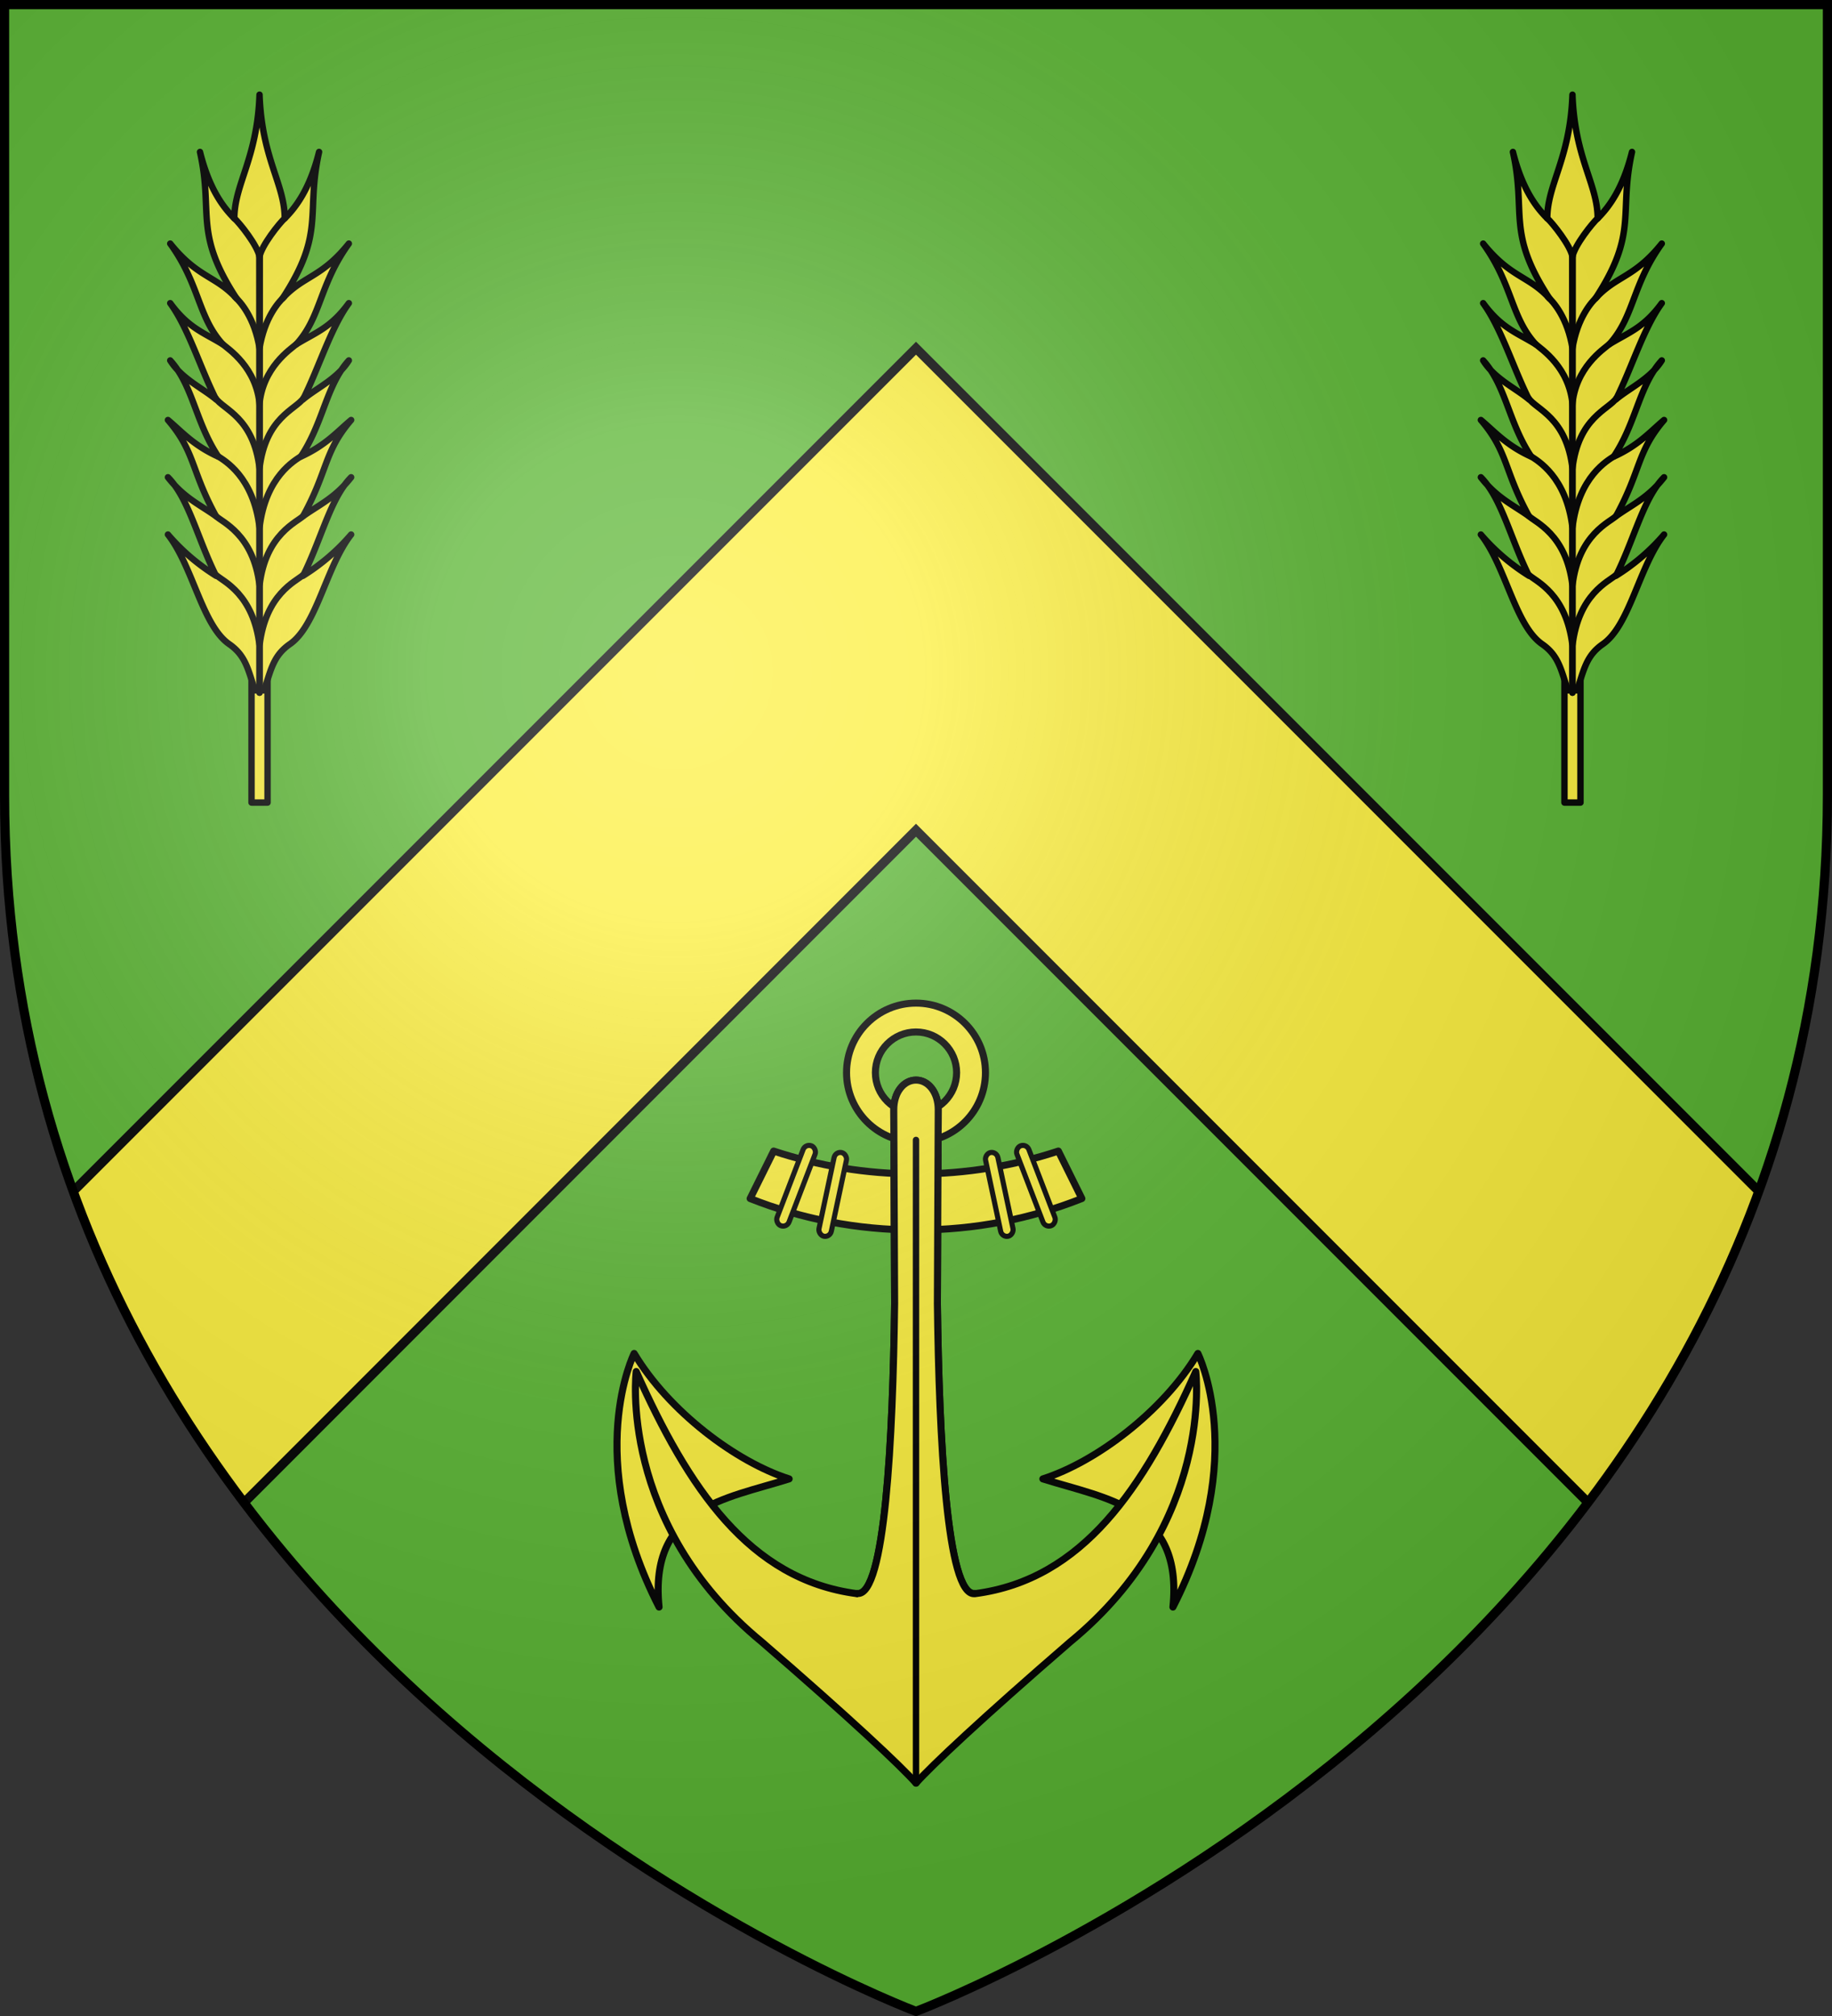
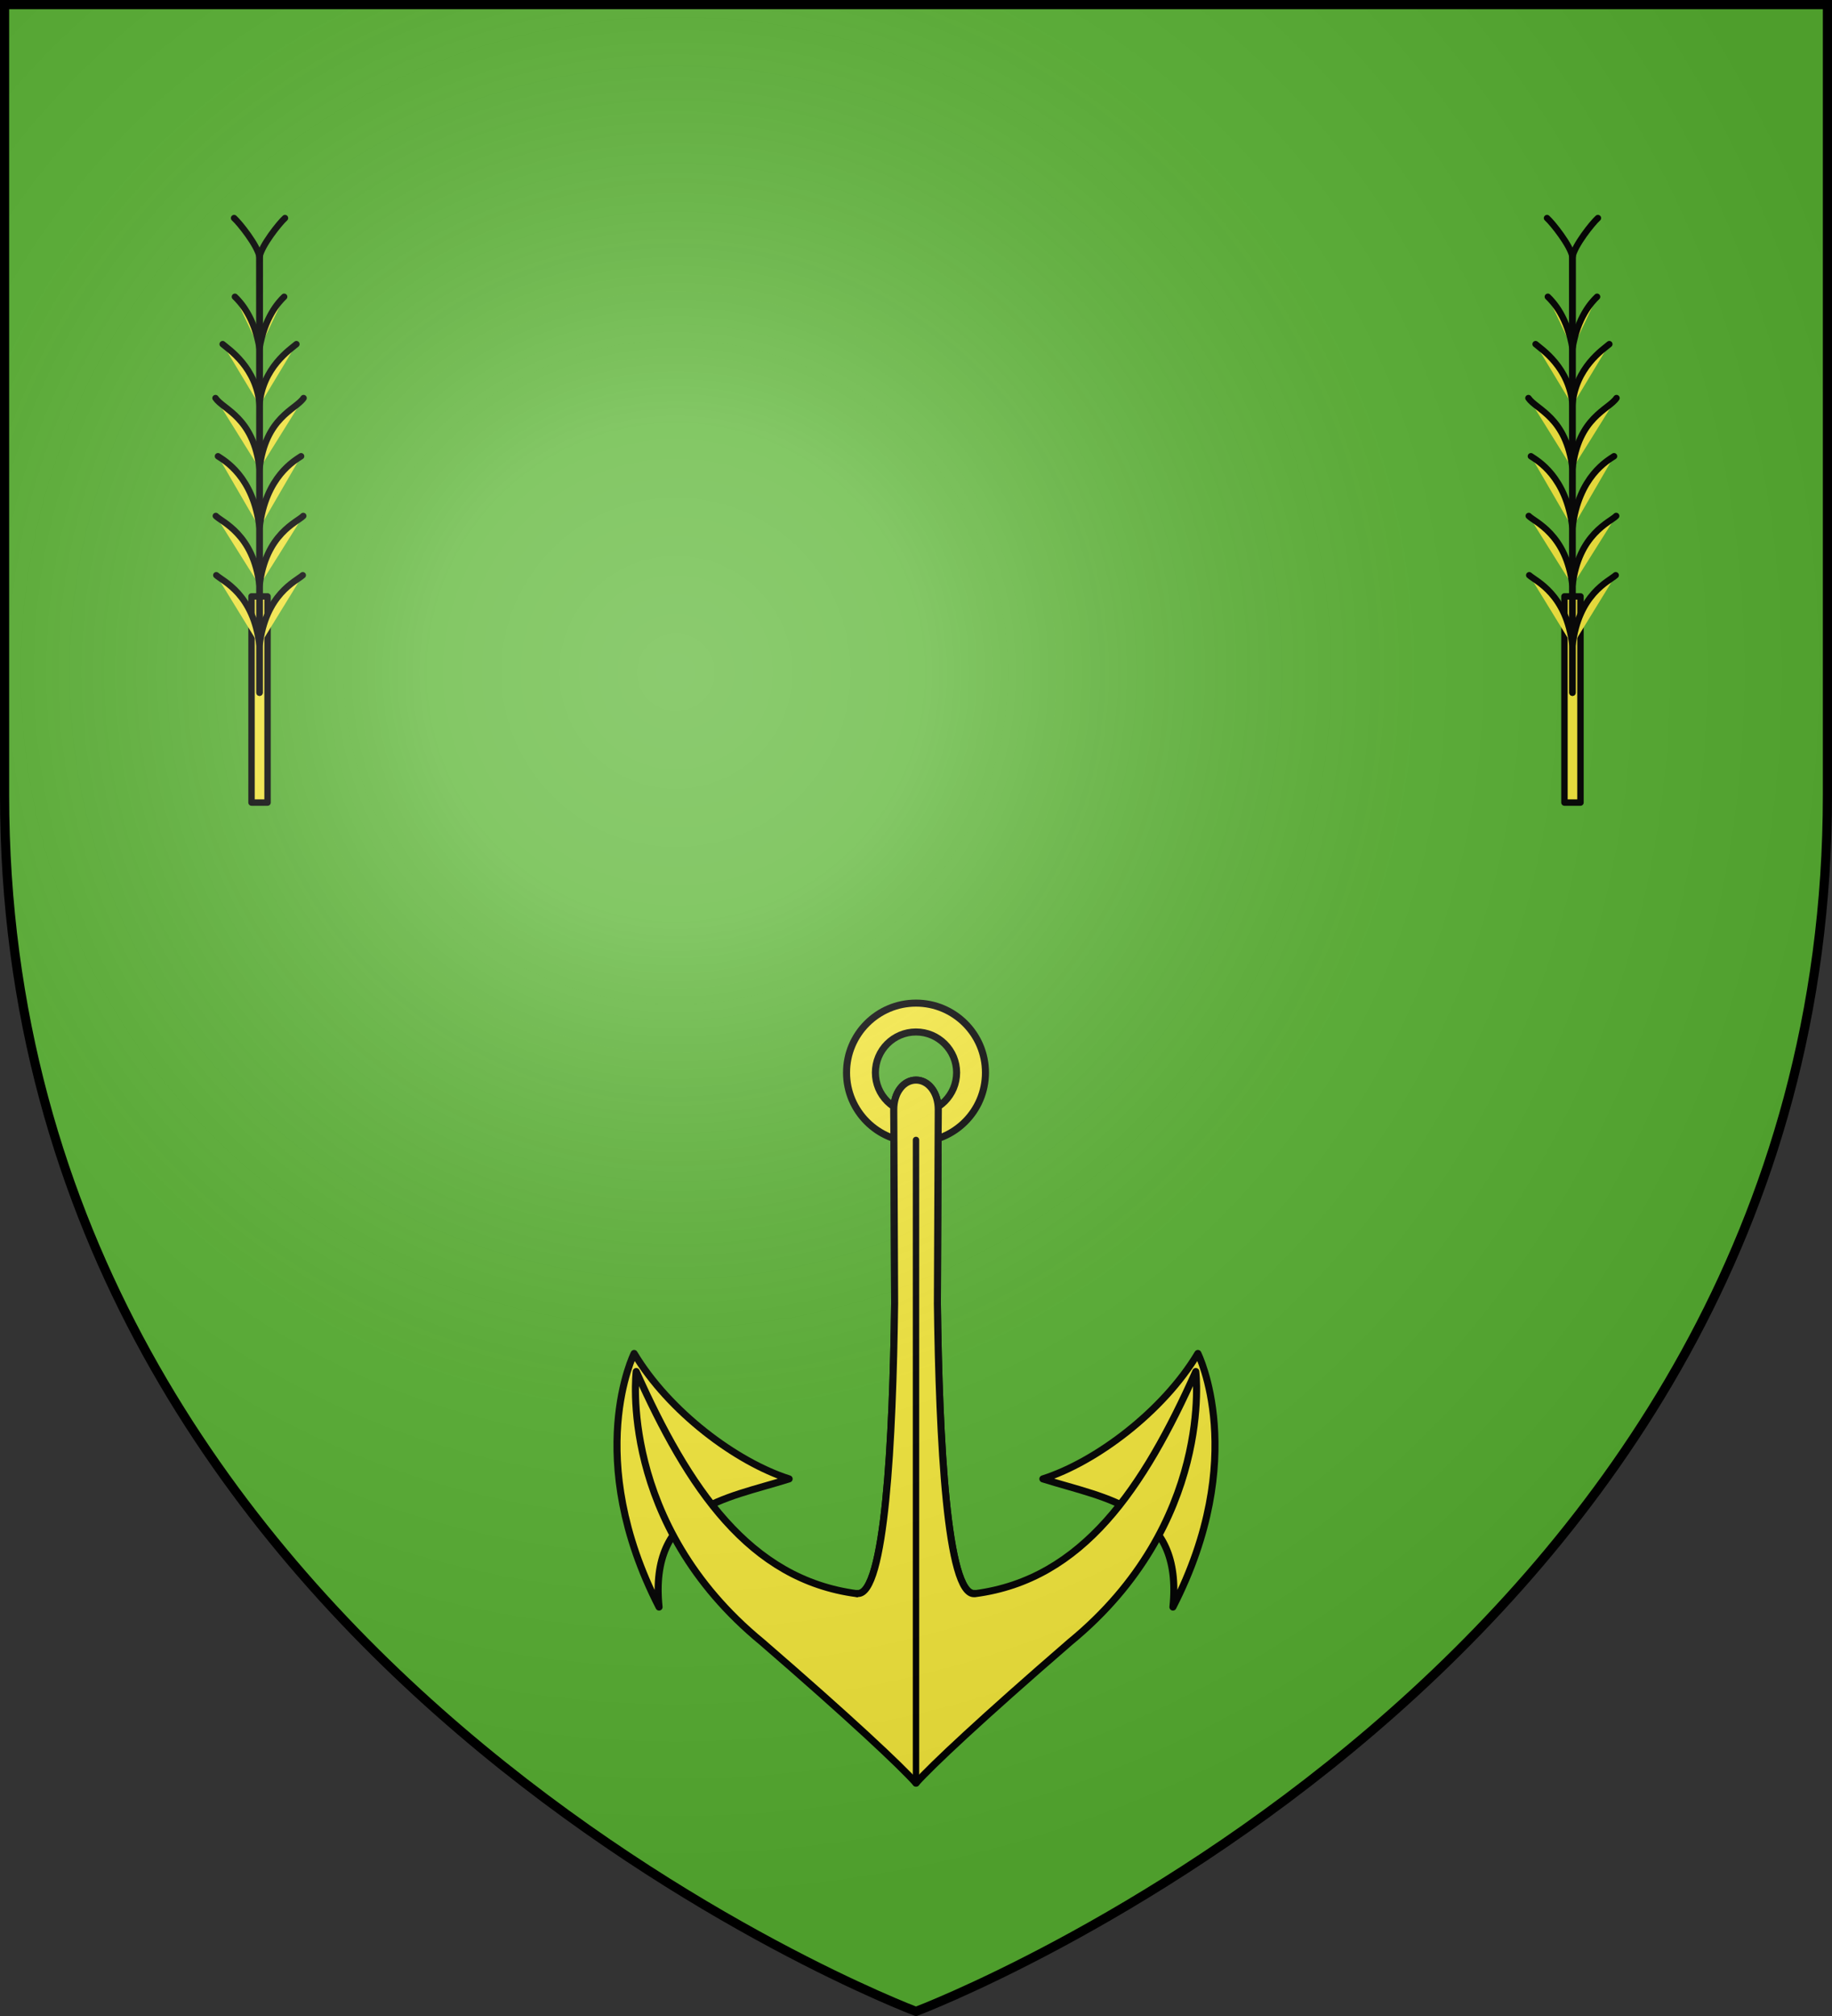
<svg xmlns="http://www.w3.org/2000/svg" xmlns:xlink="http://www.w3.org/1999/xlink" width="600" height="660" fill="#fcef3c" stroke="#000">
  <rect width="100%" height="100%" fill="#333333" stroke="none" />
  <radialGradient id="f" cx="221" cy="226" r="300" gradientTransform="matrix(1.35 0 0 1.35 -77 -85)" gradientUnits="userSpaceOnUse">
    <stop offset="0" stop-color="#fff" stop-opacity=".3" />
    <stop offset=".2" stop-color="#fff" stop-opacity=".25" />
    <stop offset=".6" stop-color="#666" stop-opacity=".13" />
    <stop offset="1" stop-opacity=".13" />
  </radialGradient>
  <clipPath id="b">
    <path id="a" d="M300 658.5S1.5 546.1 1.5 260.3V1.5h597v258.8c0 285.8-298.5 398.2-298.5 398.2Z" />
  </clipPath>
  <use xlink:href="#a" fill="#5ab532" />
  <g stroke-width="3">
-     <path clip-path="url(#b)" d="m694.6 508.6-78.9 78.9L300 271.8-15.6 587.5l-78.9-79L300 114l79 79Z" />
    <g stroke-linejoin="round" stroke-linecap="round">
      <g id="d" stroke-width="2.8" transform="matrix(.75 0 0 .75 -140 -86)">
        <path d="M303.5 465v-90h-7v90Z" />
-         <path d="M287 396c-12-8-16-34-27-48 6 7 13 13 21 18-7.1-14.2-11.05-29.97-18.14-39.63 6.05 6.49 12.1 9.31 18.14 13.63-11-20-9-28-21-42 6 5 11 11 22 16-8.8-13.2-10.63-27.17-17.75-37.82 5.07 5.38 11.9 8.77 16.75 12.82-7-14-12-31-20-42 8 11 15 13 23 18-11-12-10-26-23-44 12 15 20 14 29 24-19-29-10-37-16-64 4 16 10 24 15 29 0-15 10-26 11-54 1 28 11 39 11 54 5-5 11-13 15-29-6 27 3 35-16 64 9-10 17-9 29-24-13 18-12 32-23 44 8-5 15-7 23-18-8 11-13 28-20 42 4.86-4.05 11.68-7.44 16.75-12.82-7.12 10.65-8.95 24.62-17.75 37.82 11-5 16-11 22-16-12 14-10 22-21 42 6.05-4.32 12.1-7.14 18.14-13.63-7.1 9.66-11.04 25.43-18.14 39.63 8-5 15-11 21-18-11 14-15 40-27 48-6.96 4.97-7.99 10.93-10.95 19.85l-.05.15h-4l-.05-.15c-2.96-8.92-3.99-14.88-10.95-19.85Zm-26-124a35.42 35.42 0 0 1 3.25 4.18A26.86 26.86 0 0 1 261 272Zm-1 51a28.98 28.98 0 0 1 2.86 3.37A49.47 49.47 0 0 1 260 323Zm75.75-46.82A35.42 35.42 0 0 1 339 272a26.86 26.86 0 0 1-3.25 4.18Zm1.39 50.19c.9-1.23 1.85-2.36 2.86-3.37a49.47 49.47 0 0 1-2.86 3.37Z" />
        <path id="c" d="m300 417.03.1-190.54m-.11.24c-.84-4.88-8.7-14.74-11.1-16.87m11.16 57.12c-2.18-13.74-8.41-20.5-10.8-22.77m10.83 47.55c-1.26-16.75-13.77-24.74-16.18-26.87m16.13 54.42c-2.63-22.58-15.86-25.8-19.26-30.88m19.24 56.69c-2.62-22.59-15.6-29.55-18.16-31.3m18.14 56.42c-2.63-22.59-16.62-27.73-19.08-30.36M300 396.5c-2.63-22.6-15.88-28.02-18.88-30.74" />
        <use xlink:href="#c" transform="scale(-1 1)" x="-600" />
      </g>
      <use xlink:href="#d" transform="scale(-1 1)" x="-600" />
      <g stroke-width="3.3" transform="matrix(.7 0 0 .7 90 250)">
        <circle cx="300" cy="144.5" r="32.5" />
        <circle fill="#5ab532" cx="300" cy="144.5" r="19" />
        <g id="e">
-           <path d="M299.8 191.9c-23.2 0-45.5-3.8-66.4-10.7l-11 22.2c23.9 9.5 50 14.7 77.4 14.7" />
          <g stroke-width="2.4">
-             <rect width="6" height="40" x="119.8" y="23.2" ry="3" transform="rotate(21 -232.7 447)" />
-             <rect width="5.9" height="40" x="135.8" y="19.1" ry="3" transform="rotate(12 -572.5 702)" />
-           </g>
+             </g>
          <path d="M168.12 275.85c16.34 27.25 47.74 50.76 72.52 58.67-30.12 9.49-65.59 13.27-60.85 59.94-35.96-70.11-11.67-118.61-11.67-118.61Z" />
          <path d="M300 476.8c-7.1-8-30.7-30.2-72.1-66-67.6-55.5-58.8-126.5-58.8-126.5 24.3 54.3 52.7 97.3 103.3 103.9h.2c12.9 1.1 16.6-72.2 17.4-135.7l-.4-90.7c0-8 4.6-13.8 10.4-13.8 5.8 0 10.4 5.8 10.4 13.8l-.4 90.7c.8 63.5 4.5 136.8 17.4 135.6h.2" />
        </g>
        <use xlink:href="#e" transform="scale(-1 1)" x="-600" />
        <path d="M300 176h0v300h0z" stroke-width="3" />
      </g>
    </g>
    <use xlink:href="#a" fill="url(#f)" />
  </g>
</svg>